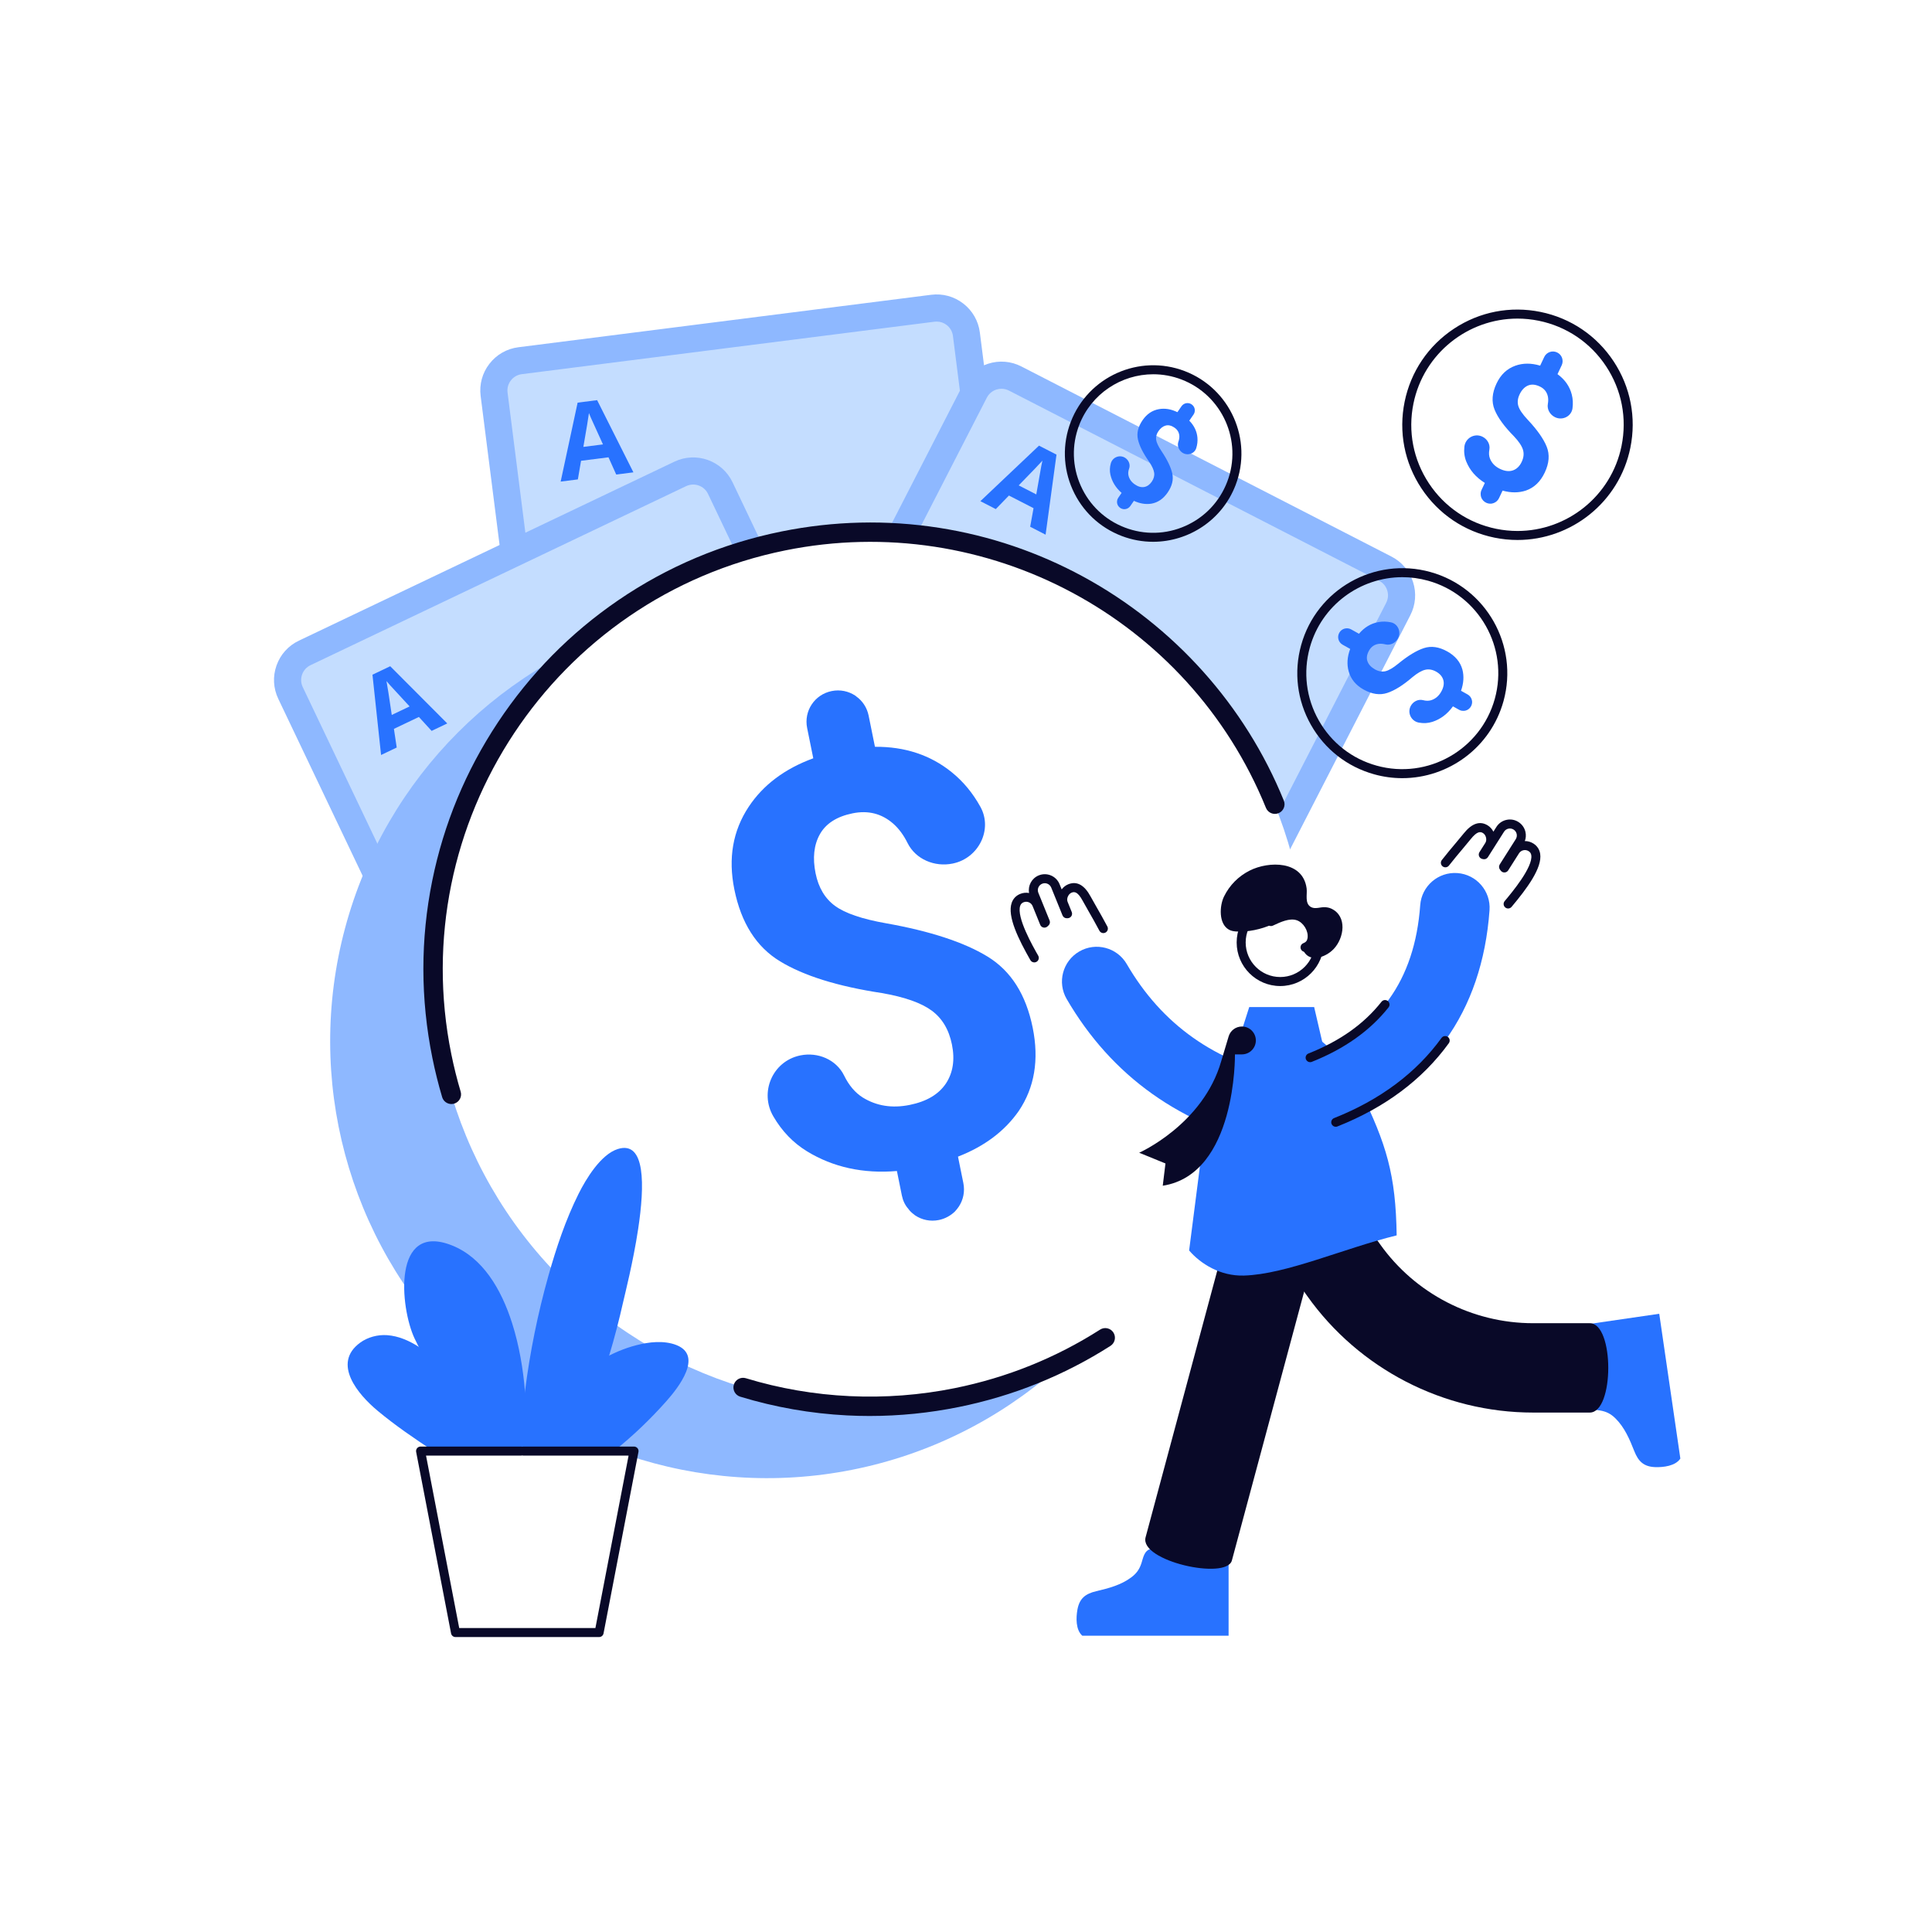
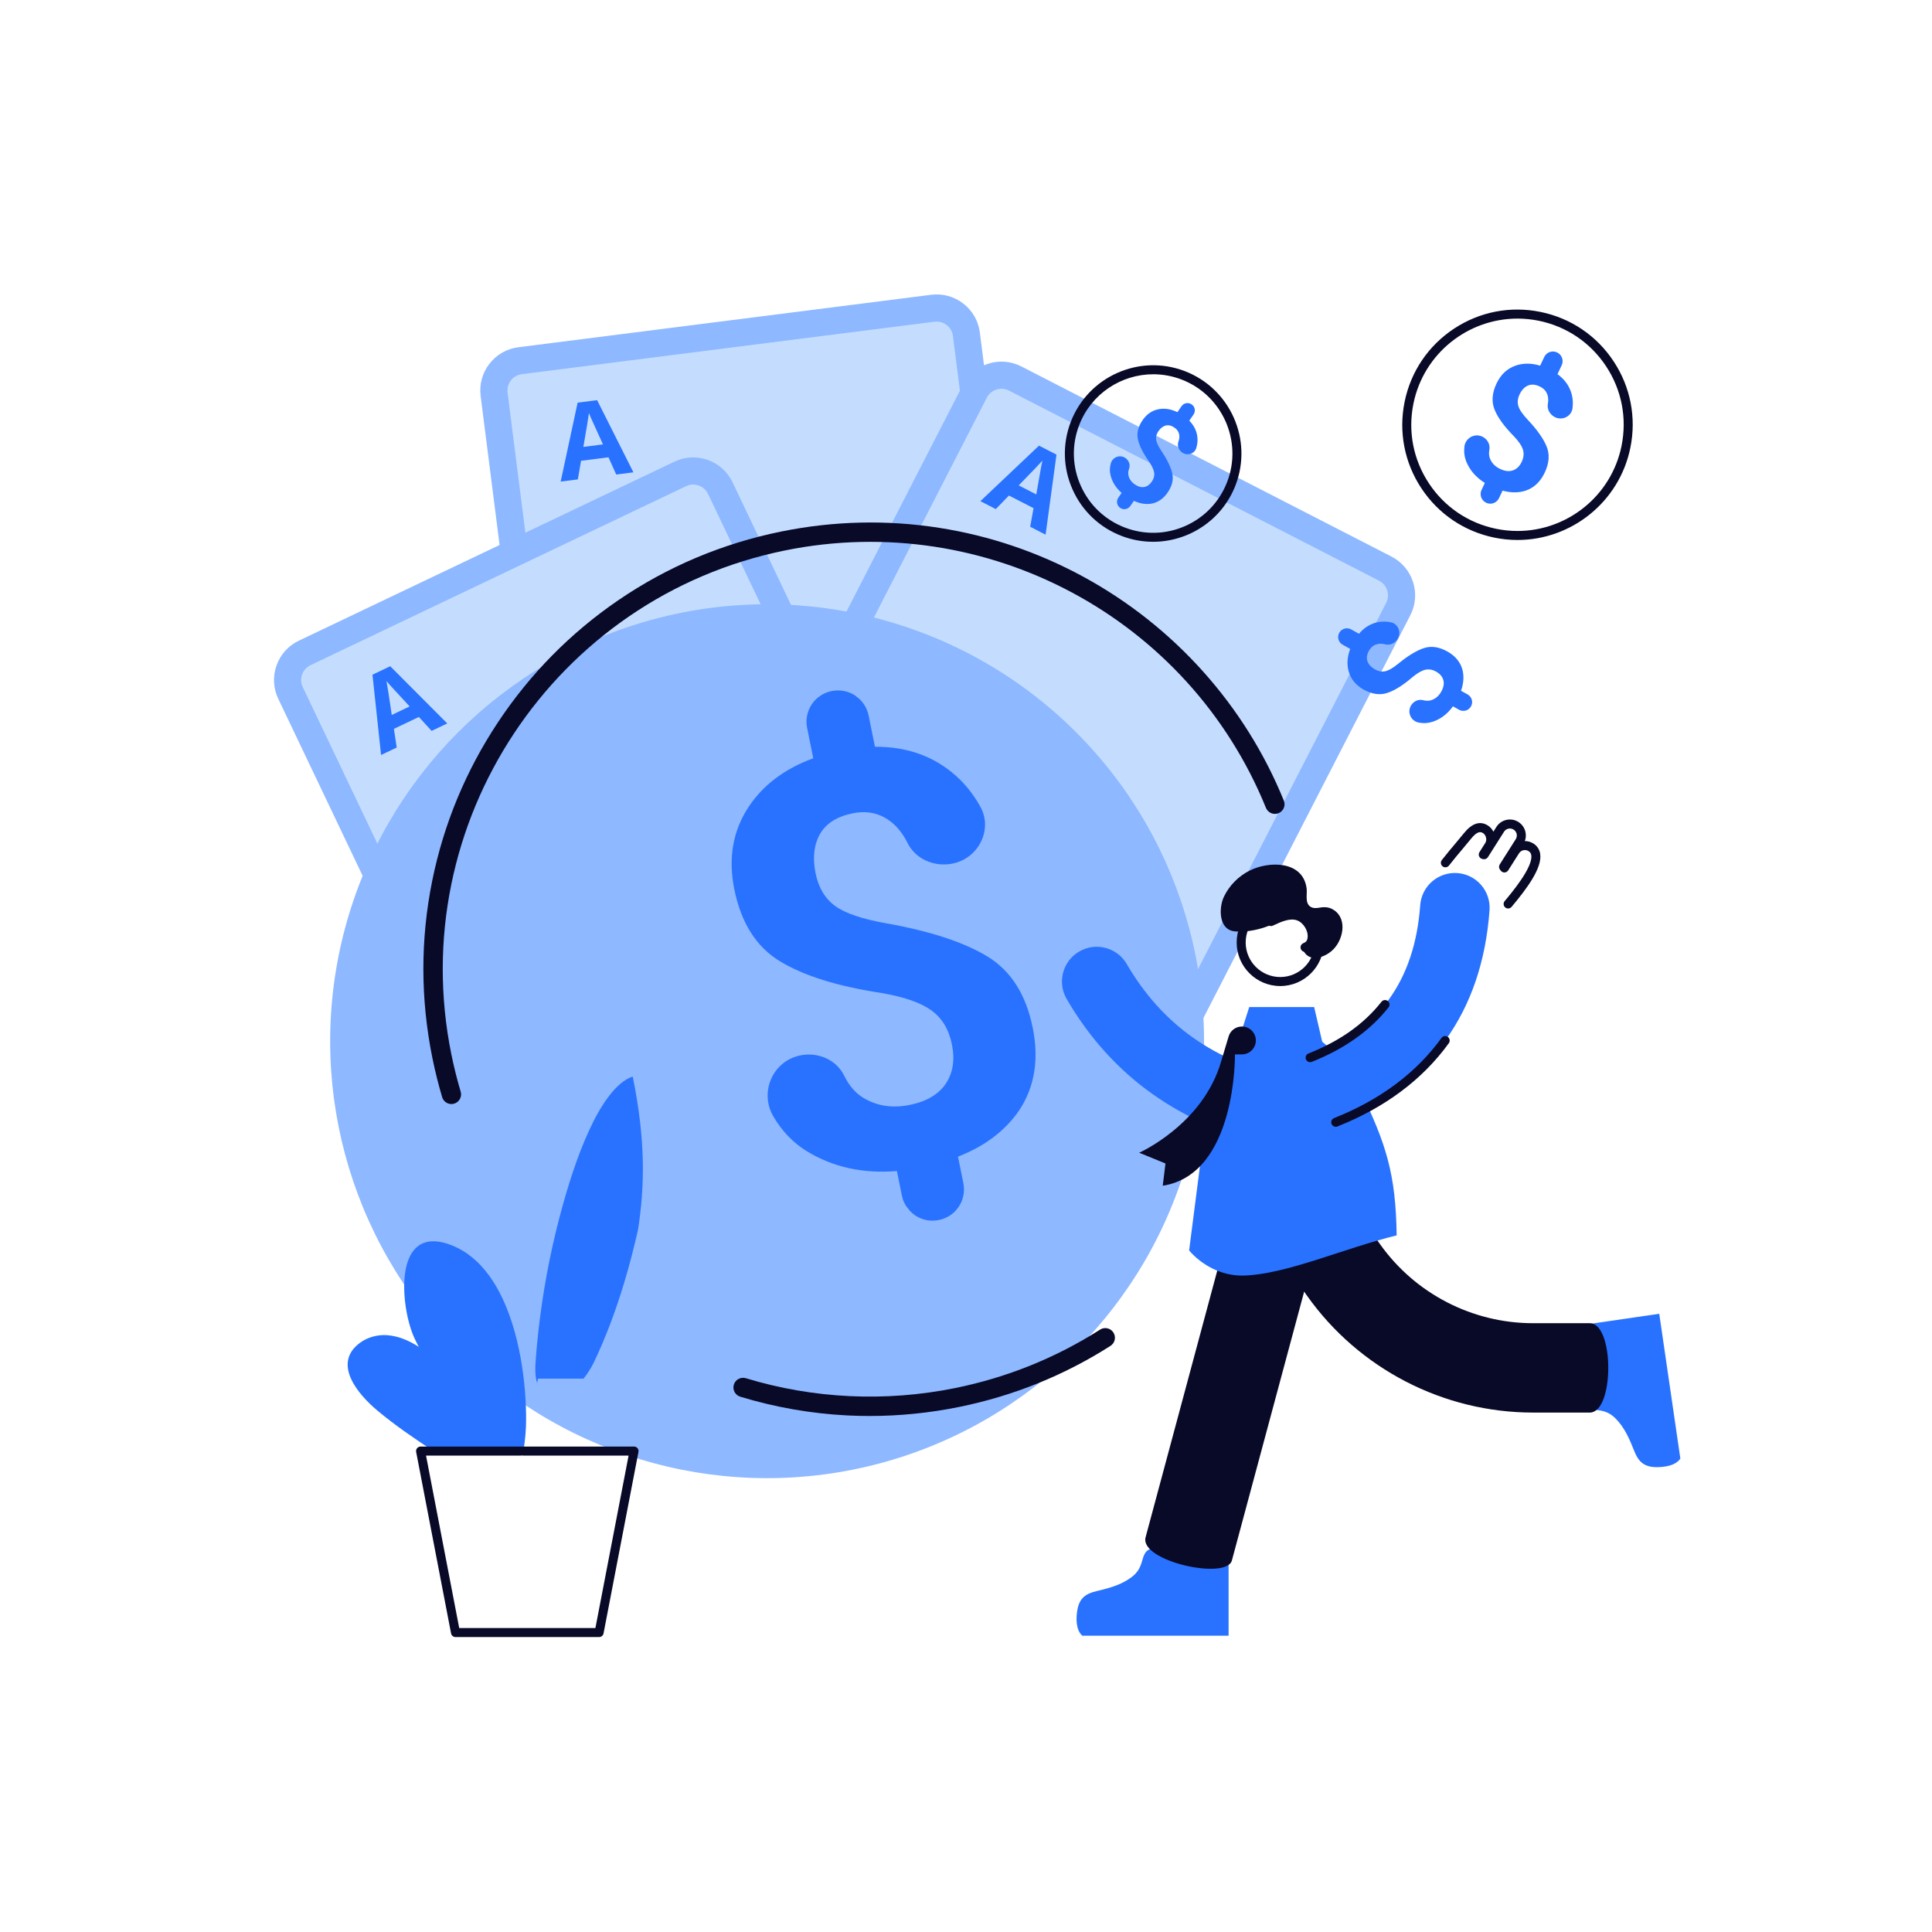
<svg xmlns="http://www.w3.org/2000/svg" id="Ñëîé_1" x="0px" y="0px" viewBox="0 0 2500 2500" style="enable-background:new 0 0 2500 2500;" xml:space="preserve">
  <rect style="fill:#FFFFFF;" width="2500" height="2500" />
  <g>
    <g>
      <path style="fill:#C4DDFF;" d="M1324.223,1320.556l-534.075,67.878c-21.286,2.705-40.735-12.357-43.44-33.643L639.363,510.182   c-2.705-21.286,12.357-40.735,33.643-43.44l534.075-67.878c21.286-2.705,40.735,12.357,43.44,33.643l107.345,844.609   C1360.571,1298.402,1345.509,1317.85,1324.223,1320.556z" />
      <path style="fill:#8EB8FF;" d="M785.209,1406.303c-27.964,0-52.3-20.846-55.916-49.299L621.948,512.395   c-1.9-14.946,2.134-29.738,11.36-41.65c9.226-11.912,22.538-19.519,37.485-21.418l534.074-67.878   c14.946-1.9,29.738,2.135,41.65,11.36c11.912,9.226,19.519,22.538,21.418,37.485l107.346,844.609   c1.899,14.946-2.136,29.737-11.361,41.649s-22.538,19.519-37.484,21.418l-534.074,67.878   C789.96,1406.153,787.569,1406.303,785.209,1406.303z M1212.023,416.105c-0.905,0-1.816,0.058-2.729,0.174l-534.075,67.878   c-5.643,0.717-10.669,3.589-14.153,8.087c-3.483,4.497-5.006,10.082-4.289,15.725l107.345,844.61   c1.481,11.648,12.162,19.917,23.813,18.44l534.075-67.878c5.643-0.717,10.669-3.589,14.152-8.086   c3.483-4.498,5.007-10.082,4.289-15.726L1233.106,434.72c-0.717-5.644-3.589-10.669-8.086-14.153   C1221.25,417.648,1216.715,416.105,1212.023,416.105z" />
    </g>
    <g>
      <path style="fill:#2872FF;" d="M797.381,614.034l-10.008-22.286l-35.508,4.513l-4.115,24.081L725.5,623.17l21.946-102.166   l25.248-3.209l46.938,93.411L797.381,614.034z M780.242,575.053c-9.199-20.177-14.384-31.59-15.555-34.239   c-1.172-2.649-2.037-4.751-2.595-6.304c-0.743,5.872-3.153,20.462-7.231,43.769L780.242,575.053z" />
    </g>
  </g>
  <g>
    <g>
      <path style="fill:#C4DDFF;" d="M1367.978,1562.246l-478.884-245.995c-19.086-9.804-26.611-33.225-16.807-52.311l389.027-757.328   c9.804-19.086,33.225-26.611,52.311-16.806l478.884,245.995c19.086,9.804,26.611,33.225,16.806,52.311l-389.027,757.328   C1410.485,1564.526,1387.064,1572.051,1367.978,1562.246z" />
      <path style="fill:#8EB8FF;" d="M1385.637,1584.088c-8.667,0-17.455-2.001-25.681-6.227l-478.884-245.994   c-27.665-14.212-38.611-48.282-24.4-75.947l389.027-757.329c6.884-13.401,18.575-23.321,32.92-27.929   c14.343-4.609,29.625-3.355,43.027,3.529l478.884,245.995c13.401,6.884,23.321,18.576,27.93,32.921   c4.608,14.344,3.355,29.625-3.529,43.027l-389.026,757.328C1425.918,1572.901,1406.123,1584.087,1385.637,1584.088z    M1295.896,503.058c-2.191,0-4.392,0.342-6.538,1.031c-5.416,1.74-9.829,5.485-12.429,10.545l-389.027,757.328   c-5.366,10.445-1.233,23.31,9.212,28.675l478.884,245.994c5.06,2.599,10.829,3.073,16.245,1.333s9.83-5.485,12.43-10.546   L1793.7,780.09c2.6-5.06,3.073-10.83,1.333-16.245c-1.74-5.416-5.485-9.83-10.546-12.429l-478.884-245.995   C1302.549,503.852,1299.234,503.058,1295.896,503.058z" />
    </g>
    <g>
      <path style="fill:#2872FF;" d="M1333.045,681.618l4.347-24.04l-31.839-16.355l-17.011,17.535l-19.951-10.248l75.867-71.858   l22.641,11.629l-14.103,103.585L1333.045,681.618z M1340.948,639.776c3.822-21.843,5.998-34.189,6.53-37.036   c0.531-2.847,1.006-5.07,1.424-6.667c-3.933,4.423-14.17,15.094-30.713,32.013L1340.948,639.776z" />
    </g>
  </g>
  <g>
    <g>
      <path style="fill:#C4DDFF;" d="M1280.023,1451.937L794.035,1683.58c-19.369,9.232-42.556,1.015-51.788-18.355L375.916,896.663   c-9.232-19.369-1.014-42.556,18.355-51.788l485.988-231.644c19.369-9.232,42.556-1.015,51.788,18.355l366.331,768.563   C1307.61,1419.519,1299.392,1442.705,1280.023,1451.937z" />
      <path style="fill:#8EB8FF;" d="M777.406,1704.911c-21.085,0-41.346-11.865-51.006-32.132L360.069,904.216   c-6.483-13.601-7.281-28.912-2.248-43.113c5.033-14.202,15.296-25.593,28.897-32.075l485.988-231.643   c28.075-13.383,61.804-1.429,75.188,26.648l366.331,768.563c6.483,13.601,7.281,28.912,2.248,43.113   c-5.033,14.202-15.296,25.593-28.897,32.075l-485.987,231.643C793.779,1703.149,785.53,1704.911,777.406,1704.911z    M896.96,626.995c-3.128,0-6.241,0.698-9.148,2.083L401.824,860.722c-5.135,2.448-9.01,6.749-10.91,12.11   c-1.9,5.362-1.599,11.143,0.849,16.278l366.331,768.563c5.053,10.602,17.789,15.113,28.388,10.062l485.988-231.644   c5.136-2.447,9.01-6.748,10.91-12.11c1.9-5.361,1.599-11.142-0.849-16.276L916.2,639.139c-2.448-5.135-6.749-9.009-12.11-10.91   C901.763,627.405,899.357,626.995,896.96,626.995z" />
    </g>
    <g>
      <path style="fill:#2872FF;" d="M558.516,945.773l-16.481-18.033l-32.311,15.401l3.629,24.158l-20.248,9.651l-11.137-103.9   l22.975-10.951l73.818,74.023L558.516,945.773z M530.036,914.116c-15.052-16.284-23.549-25.499-25.491-27.65   c-1.943-2.148-3.422-3.874-4.438-5.174c1.132,5.81,3.41,20.421,6.832,43.833L530.036,914.116z" />
    </g>
  </g>
  <g>
    <ellipse transform="matrix(0.707 -0.707 0.707 0.707 -661.908 1096.712)" style="fill:#8EB8FF;" cx="992.895" cy="1347.349" rx="565.484" ry="565.484" />
-     <ellipse transform="matrix(0.707 -0.707 0.707 0.707 -557.067 1163.523)" style="fill:#FFFFFF;" cx="1125.963" cy="1254.202" rx="565.484" ry="565.484" />
    <g>
      <path style="fill:#090928;" d="M1125.271,1832.28c-9.73,0-19.448-0.247-29.153-0.742c-46.807-2.387-93.313-10.538-138.225-24.228   c-6.597-2.011-10.315-8.989-8.304-15.586c2.01-6.598,8.986-10.316,15.586-8.305c87.148,26.563,180.723,30.976,270.61,12.763   c67.257-13.629,130.418-39.092,187.729-75.681c5.813-3.711,13.535-2.007,17.245,3.806c3.712,5.813,2.008,13.534-3.806,17.245   c-59.912,38.251-125.927,64.867-196.209,79.108C1202.602,1828.39,1163.878,1832.28,1125.271,1832.28z" />
    </g>
    <g>
      <path style="fill:#090928;" d="M584.121,1428.633c-5.382,0-10.35-3.507-11.964-8.929c-4.938-16.591-9.195-33.656-12.653-50.721   c-15.494-76.467-15.547-153.688-0.158-229.518c14.863-73.236,43.43-142.09,84.909-204.649   c41.479-62.56,93.781-115.677,155.455-157.877c63.858-43.693,135.008-73.704,211.475-89.199   c67.69-13.716,136.304-15.314,203.937-4.749c65.344,10.207,128.077,31.46,186.454,63.168   c117.445,63.792,209.676,166.727,259.701,289.844c2.597,6.39-0.479,13.674-6.868,16.271c-6.39,2.598-13.674-0.478-16.271-6.869   c-99.895-245.849-361.482-385.974-621.993-333.187c-298.849,60.555-492.716,352.953-432.162,651.803   c3.311,16.339,7.386,32.676,12.113,48.557c1.967,6.61-1.796,13.564-8.407,15.531C586.5,1428.465,585.3,1428.633,584.121,1428.633z   " />
    </g>
    <g>
      <path style="fill:#2872FF;" d="M1277.743,1237.707c-30.268-18.453-74.161-32.851-131.432-43.029   c-30.649-5.435-52.635-12.841-65.802-22.466c-12.916-9.461-21.365-23.492-25.143-42.136c-3.989-19.681-2.25-36.64,5.509-50.504   c7.758-13.865,21.87-22.979,42.379-27.135c20.303-4.114,37.598,0.361,52.515,13.3c7.355,6.488,13.593,14.928,18.716,25.32   c10.499,20.95,34.983,31.086,57.977,26.426l1.034-0.209c32.856-7.09,51.293-43.823,35.218-73.129   c-9.869-17.843-22.176-32.818-37.379-45.049c-27.331-22.068-60.398-33.052-99.154-32.748l-8.185-40.395   c-2.099-10.357-7.968-19.091-16.022-24.791c-0.293-0.373-0.79-0.703-1.288-1.034c-8.722-5.782-19.546-8.116-30.526-5.89   c-10.981,2.224-20.042,8.588-25.823,17.309c-5.782,8.72-8.115,19.545-5.89,30.523l7.933,39.154   c-36.946,13.523-64.83,34.486-83.494,62.639c-20.648,31.141-26.82,66.682-18.634,107.078   c8.774,43.298,28.461,74.461,59.183,93.037c30.515,18.619,74.488,32.353,131.676,41.039c29.277,5.066,50.646,12.597,64.308,22.553   c13.663,9.956,22.447,24.566,26.392,44.04c3.988,19.681,1.378,36.599-7.872,50.551c-9.46,13.993-24.857,23.152-46.814,27.601   c-22.787,4.618-42.859,1.353-60.587-9.504c-9.881-6.194-18.073-15.748-24.363-28.709c-10.208-20.574-33.986-30.422-56.36-25.888   l-1.037,0.21c-35.296,7.801-52.233,47.68-34.081,78.722c11.24,19.288,25.703,34.259,43.681,45.283   c33.464,20.391,72.325,29.124,116.217,25.406l6.422,31.694c1.301,6.423,4.008,12.344,8.208,17.101   c2.123,3.019,4.779,5.502,7.813,7.69c0.292,0.375,0.792,0.701,1.288,1.033c8.719,5.781,19.542,8.117,30.524,5.893   c8.08-1.638,15.241-5.676,20.658-10.872c1.942-2.119,3.679-4.194,5.167-6.438c5.779-8.718,8.115-19.545,5.891-30.524l-6.926-34.18   c34.579-13.476,60.561-33.192,78.613-59.063c20.401-30.229,26.484-66.185,18.047-107.822   C1327.607,1286.91,1308.258,1256.324,1277.743,1237.707z" />
    </g>
  </g>
  <g>
    <g>
      <path style="fill:#2872FF;" d="M1656.645,1483.534c-3.17,0-6.389-0.337-9.613-1.039   c-118.747-25.864-208.494-89.711-266.747-189.765c-12.496-21.463-5.227-48.992,16.235-61.487   c21.463-12.495,48.992-5.227,61.487,16.236c45.674,78.449,113.766,126.579,208.165,147.139   c24.266,5.286,39.653,29.242,34.367,53.509C1695.956,1469.168,1677.334,1483.534,1656.645,1483.534z" />
    </g>
    <path style="fill:#2872FF;" d="M2174.367,1887.363c0.013-0.02-27.314-187.348-27.314-187.348l-95.988,13.994  c0,0-4.681,75.241-4.69,75.391c-0.464,7.746,0.668,19.318,3.924,26.397c3.794,8.246,12.516,8.051,20.201,9.369  c8.208,1.408,14.004,4.371,19.968,10.295c11.807,11.729,18.283,27.05,24.285,42.265c5.205,13.195,12.187,20.2,27.075,20.72  C2152.222,1898.81,2168.06,1897.046,2174.367,1887.363z" />
    <path style="fill:#2872FF;" d="M1400.468,2116.58c0.018,0.015,189.329,0,189.329,0v-97.003c0,0-73.778-15.487-73.926-15.517  c-7.598-1.576-19.212-2.126-26.687,0.075c-8.707,2.564-9.772,11.224-12.185,18.638c-2.577,7.918-6.345,13.227-13.068,18.274  c-13.31,9.992-29.404,14.19-45.327,17.933c-13.808,3.247-21.746,9.145-24.409,23.802  C1392.335,2093.015,1391.796,2108.942,1400.468,2116.58z" />
    <g>
      <path style="fill:#090928;" d="M1594.058,2019.246l101.582-377.879c8.29-30.837-9.989-62.554-40.824-70.844   c-30.839-8.292-62.554,9.987-70.844,40.824l-101.582,377.879C1474.101,2020.062,1587.119,2045.056,1594.058,2019.246z" />
    </g>
    <g>
      <path style="fill:#090928;" d="M1983.758,1827.851h73.388c31.931,0,31.931-115.632,0-115.632h-73.388   c-78.547,0-152.582-38.243-198.04-102.3l-23.18-32.661c-18.479-26.042-54.573-32.169-80.61-13.688   c-26.04,18.48-59.188,49.693-40.708,75.733l10.759,13.639c7.45,9.443,19.385,14.176,31.282,12.405l0,0l8.158,11.495   C1758.524,1771.399,1867.81,1827.851,1983.758,1827.851z" />
    </g>
    <path style="fill:#2872FF;" d="M1538.719,1618.097c14.446,16.885,40.041,33.402,70.919,32.478  c55.013-1.647,128.491-35.025,197.65-52.004c-1.169-78.639-13.095-117.745-47.547-188.333  c-18.817-38.554-59.21-84.908-101.998-81.797l0,23.126c-50.748,3.69-91.552,43.227-96.838,93.834L1538.719,1618.097z" />
    <polygon style="fill:#2872FF;" points="1700.516,1303.159 1616.501,1303.159 1592.21,1379.213 1714.806,1364.641  " />
    <g>
      <ellipse transform="matrix(0.987 -0.16 0.16 0.987 -173.962 281.104)" style="fill:#FFFFFF;" cx="1656.602" cy="1219.568" rx="50.535" ry="50.536" />
      <g>
        <path style="fill:#090928;" d="M1656.602,1275.933c-31.078,0-56.363-25.285-56.363-56.364s25.285-56.363,56.363-56.363    c31.079,0,56.364,25.284,56.364,56.363S1687.681,1275.933,1656.602,1275.933z M1656.602,1174.86    c-24.651,0-44.707,20.056-44.707,44.708c0,24.652,20.056,44.708,44.707,44.708c24.652,0,44.708-20.056,44.708-44.708    C1701.31,1194.917,1681.254,1174.86,1656.602,1174.86z" />
      </g>
    </g>
    <path style="fill:#090928;" d="M1598.911,1205.289c15.375,1.188,33.714-2.927,47.082-9.081c9.132-4.204,15.701-11.486,24.929-7.495  c8.726,3.773,14.485,13.246,14.512,22.655c0.007,2.389,3.297,7.497,3.233,10.596c-0.057,2.75-3.995,3.139-3.231,5.346  c6.879,19.886,29.588,12.079,40.455,0.583c13.349-14.122,17.788-42.259-3.162-52.118c-2.589-1.219-5.494-1.751-8.338-1.872  c-6.009-0.254-12.459,2.73-17.786-0.08c-8.657-4.576-4.792-16.511-5.835-24.252c-4.892-36.308-49.01-35.423-73.547-23.123  c-14.465,7.251-26.198,18.883-33.454,33.835c-5.668,11.677-7.142,35.079,6.451,42.672  C1592.841,1204.419,1595.945,1205.06,1598.911,1205.289z" />
    <g>
-       <path style="fill:#090928;" d="M1338.374,1245.351c-2.026,0-3.994-1.057-5.069-2.943c-15.336-26.91-30.2-56.765-24.171-74.163   c1.864-5.379,5.656-9.362,10.967-11.518c3.708-1.504,7.68-1.896,11.521-1.178c-1.71-9.411,3.343-19.078,12.548-22.814   c10.552-4.28,22.61,0.817,26.891,11.362l2.746,6.764c2.306-3.04,5.341-5.391,8.761-6.715c11.019-4.267,20.656,1.077,28.643,15.876   c2.097,3.884,4.647,8.338,7.601,13.495c4.332,7.563,9.241,16.134,14.097,25.348c1.501,2.848,0.409,6.372-2.438,7.873   c-2.846,1.5-6.372,0.409-7.872-2.438c-4.761-9.033-9.616-17.51-13.899-24.989c-2.869-5.008-5.578-9.738-7.744-13.752   c-6.29-11.654-10.535-11.954-14.179-10.542c-2.11,0.816-3.922,2.676-4.971,5.102c-1.018,2.353-1.136,4.851-0.323,6.853l0,0   l5.349,13.179c0.723,1.78,0.521,3.803-0.538,5.405c-1.06,1.603-2.841,2.581-4.762,2.613c-0.234,0.004-0.469,0.015-0.703,0.026   l-0.271,0.012c-2.446,0.103-4.718-1.35-5.644-3.631l-14.65-36.094c-1.863-4.591-7.109-6.812-11.708-4.946   c-4.591,1.864-6.81,7.115-4.946,11.707l14.565,35.881c0.939,2.314,0.3,4.97-1.591,6.603c-0.396,0.343-0.778,0.698-1.158,1.054   c-1.399,1.314-3.356,1.855-5.235,1.444c-1.877-0.411-3.431-1.721-4.152-3.501l-9.843-24.248c-0.903-2.224-2.618-3.964-4.829-4.898   c-2.214-0.935-4.655-0.951-6.878-0.049c-2.228,0.904-3.565,2.302-4.339,4.534c-5.111,14.749,16.262,52.251,23.285,64.576   c1.594,2.796,0.618,6.355-2.178,7.948C1340.343,1245.104,1339.352,1245.351,1338.374,1245.351z" />
-     </g>
+       </g>
    <g>
      <path style="fill:#090928;" d="M1951.506,1175.574c-1.32,0-2.648-0.446-3.739-1.36c-2.468-2.067-2.792-5.743-0.725-8.21   c9.108-10.873,36.828-43.961,34.43-59.385c-0.362-2.334-1.43-3.949-3.46-5.236c-4.185-2.652-9.747-1.407-12.401,2.78   l-14.011,22.103c-1.028,1.624-2.792,2.635-4.713,2.704c-1.946,0.068-3.753-0.814-4.895-2.359   c-0.311-0.419-0.624-0.837-0.953-1.245c-1.564-1.943-1.718-4.667-0.382-6.774l20.731-32.708c1.285-2.027,1.704-4.434,1.18-6.776   c-0.525-2.342-1.931-4.34-3.958-5.625c-2.027-1.285-4.434-1.703-6.776-1.179c-2.342,0.525-4.34,1.931-5.625,3.958l-20.855,32.901   c-1.315,2.077-3.797,3.104-6.195,2.567l-0.302-0.068c-0.217-0.049-0.432-0.099-0.648-0.142c-1.887-0.373-3.467-1.652-4.225-3.419   c-0.758-1.767-0.596-3.793,0.434-5.417c0,0,7.493-11.822,7.611-12.007c1.159-1.831,1.489-4.309,0.907-6.806   c-0.599-2.574-2.05-4.727-3.98-5.906c-3.335-2.04-7.563-2.504-15.831,7.843c-2.85,3.565-6.361,7.738-10.079,12.157   c-5.547,6.593-11.835,14.065-18.129,22.102c-1.985,2.534-5.649,2.979-8.181,0.995c-2.534-1.984-2.979-5.647-0.995-8.182   c6.419-8.197,12.777-15.753,18.387-22.42c3.828-4.55,7.135-8.479,9.892-11.929c10.499-13.137,20.935-16.673,31.015-10.512   c3.13,1.913,5.696,4.767,7.424,8.17l3.908-6.166c2.951-4.657,7.54-7.886,12.92-9.091c5.381-1.207,10.909-0.244,15.565,2.708   c4.657,2.952,7.886,7.541,9.091,12.921c0.893,3.983,0.597,8.047-0.814,11.779c3.84-0.053,7.673,1.014,11.125,3.202   c4.841,3.069,7.862,7.664,8.737,13.29c2.829,18.194-17.123,44.918-37.014,68.661   C1954.823,1174.864,1953.17,1175.574,1951.506,1175.574z" />
    </g>
    <g>
      <path style="fill:#2872FF;" d="M1711.878,1455.401c-17.897,0-34.816-10.756-41.814-28.405   c-9.154-23.086,2.14-49.223,25.227-58.377c88.775-35.202,135.373-99.732,142.454-197.278c1.8-24.77,23.325-43.392,48.106-41.594   c24.771,1.798,43.393,23.336,41.594,48.106c-4.783,65.897-24.093,122.631-57.391,168.624   c-33.417,46.158-81.063,81.736-141.613,105.746C1723.003,1454.379,1717.393,1455.401,1711.878,1455.401z" />
    </g>
    <g>
      <g>
        <path style="fill:#090928;" d="M1728.442,1458.052c-2.319,0-4.513-1.394-5.419-3.681c-1.187-2.992,0.277-6.38,3.269-7.565    c59.504-23.595,106.283-58.499,139.041-103.746c1.888-2.606,5.53-3.188,8.139-1.303c2.606,1.888,3.19,5.531,1.303,8.139    c-34.078,47.069-82.59,83.32-144.186,107.744C1729.884,1457.92,1729.157,1458.052,1728.442,1458.052z" />
      </g>
      <g>
        <path style="fill:#090928;" d="M1695.292,1374.448c-2.319,0-4.512-1.394-5.419-3.681c-1.187-2.991,0.276-6.379,3.269-7.565    c40.805-16.187,71.717-38.079,94.502-66.93c1.993-2.526,5.658-2.956,8.186-0.961c2.525,1.994,2.956,5.659,0.961,8.186    c-23.755,30.079-57.182,53.812-99.352,70.539C1696.733,1374.315,1696.007,1374.448,1695.292,1374.448z" />
      </g>
    </g>
    <g>
      <path style="fill:#FFFFFF;" d="M1644.628,1192.487c10.365-4.856,23.589-11.143,35.233-7.206   c11.383,3.849,19.657,17.543,17.889,29.413c-0.896,6.02-4.44,9.432-9.044,11.198L1644.628,1192.487z" />
      <g>
        <path style="fill:#090928;" d="M1688.707,1231.721c-2.344,0-4.553-1.423-5.442-3.743c-1.152-3.005,0.35-6.375,3.354-7.528    c3.215-1.232,4.869-3.272,5.366-6.614c1.358-9.121-5.311-20.1-13.992-23.036c-9.31-3.146-21.11,2.38-30.591,6.822l-0.303,0.142    c-2.911,1.367-6.383,0.11-7.749-2.805c-1.365-2.915-0.109-6.384,2.806-7.75l0.302-0.142c10.769-5.046,25.517-11.959,39.269-7.308    c13.995,4.732,23.972,21.123,21.788,35.792c-1.126,7.563-5.524,13.021-12.722,15.781    C1690.106,1231.597,1689.4,1231.721,1688.707,1231.721z" />
      </g>
    </g>
    <path style="fill:#090928;" d="M1623.451,1353.803L1623.451,1353.803c-2.928,6.442-9.351,10.578-16.427,10.578h-9.003  c0,0,2.269,155.082-93.421,169.93l3.506-28.797l-34.007-13.892c0,0,82.764-36.589,106.186-118.58l9.579-31.978  c2.271-7.581,9.247-12.774,17.16-12.774l0,0C1620.147,1328.291,1628.881,1341.856,1623.451,1353.803z" />
  </g>
  <g>
    <path style="fill:#2872FF;" d="M680.754,1839.364c-0.082,7.77-0.781,24.359-3.721,38.316c-0.411,1.871-0.843,3.7-1.315,5.447  c-0.576-1.768-1.028-3.597-1.337-5.447h-36.014c-33.938-43.414-71.226-85.8-96.592-134.929c-1.85-3.577-3.639-7.215-5.365-10.874  c-18.809-40.084-29.046-151.374,48.697-120.211c39.139,15.684,63.333,55.727,77.599,100.621  c9.271,29.107,14.348,60.25,16.609,88.103C680.445,1814.451,680.877,1827.668,680.754,1839.364z" />
-     <path style="fill:#2872FF;" d="M825.714,1590.679c-6.352,41.913-16.794,82.799-19.261,93.735  c-5.262,23.413-11.264,46.724-18.212,69.705c-10.566,35.151-23.352,69.623-39.18,102.78c-2.611,5.489-7.277,13.217-13.176,20.782  h-58.852c-0.411,1.871-0.843,3.7-1.315,5.447c-0.576-1.768-1.028-3.597-1.337-5.447c-1.377-7.606-1.028-15.807-0.452-23.577  c1.316-17.946,3.104-35.85,5.386-53.713c6.393-50.485,16.527-100.518,30.32-149.503c10.175-36.117,22.18-72.295,38.953-105.925  c9.682-19.425,28.881-51.246,50.897-58.153C835.499,1475.524,834.327,1534.027,825.714,1590.679z" />
+     <path style="fill:#2872FF;" d="M825.714,1590.679c-5.262,23.413-11.264,46.724-18.212,69.705c-10.566,35.151-23.352,69.623-39.18,102.78c-2.611,5.489-7.277,13.217-13.176,20.782  h-58.852c-0.411,1.871-0.843,3.7-1.315,5.447c-0.576-1.768-1.028-3.597-1.337-5.447c-1.377-7.606-1.028-15.807-0.452-23.577  c1.316-17.946,3.104-35.85,5.386-53.713c6.393-50.485,16.527-100.518,30.32-149.503c10.175-36.117,22.18-72.295,38.953-105.925  c9.682-19.425,28.881-51.246,50.897-58.153C835.499,1475.524,834.327,1534.027,825.714,1590.679z" />
    <path style="fill:#2872FF;" d="M651.565,1877.681h-90.672c-24.852-16.383-49.458-33.157-72.316-52.192  c-24.832-20.679-59.53-60.989-22.57-88.062c9.599-7.01,22.447-10.607,34.924-9.723c14.677,1.048,28.347,7.03,40.844,15.047  c5.324,3.412,10.422,7.195,15.294,11.121C597.81,1786.7,627.761,1831.06,651.565,1877.681z" />
-     <path style="fill:#2872FF;" d="M862.736,1812.601c-20.844,23.536-43.681,45.469-68.307,65.08H683.364  c1.932-11.08,6.29-22.159,10.566-30.176c20.207-38.008,54.309-73.097,94.311-93.386c15.19-7.729,31.265-13.3,47.731-16.095  c8.551-1.459,18.028-1.994,26.99-0.699c4.337,0.616,8.552,1.665,12.498,3.248C910.138,1754.489,877.639,1795.745,862.736,1812.601z  " />
    <g>
      <path style="fill:#090928;" d="M775.27,2118.34H589.404c-2.794,0-5.195-1.983-5.723-4.727l-45.183-234.831   c-0.329-1.708,0.122-3.473,1.23-4.813c1.107-1.341,2.755-2.117,4.493-2.117h130.16c0.456,0,0.9,0.053,1.326,0.152   c0.426-0.1,0.87-0.152,1.326-0.152h143.418c1.738,0,3.386,0.776,4.493,2.117c1.107,1.34,1.558,3.104,1.229,4.812l-45.182,234.832   C780.465,2116.356,778.064,2118.34,775.27,2118.34z M594.217,2106.684h176.239l42.94-223.175H677.033   c-0.456,0-0.9-0.053-1.326-0.152c-0.426,0.1-0.87,0.152-1.326,0.152H551.277L594.217,2106.684z" />
    </g>
  </g>
  <g>
    <g>
      <ellipse transform="matrix(0.707 -0.707 0.707 0.707 186.458 1549.484)" style="fill:#FFFFFF;" cx="1963.621" cy="549.667" rx="143.227" ry="143.227" />
      <path style="fill:#090928;" d="M1963.665,698.738c-9.849,0-19.83-0.982-29.847-3.026c-39.01-7.96-72.585-30.636-94.541-63.849   c-21.955-33.213-29.662-72.989-21.701-111.998c7.961-39.01,30.637-72.586,63.85-94.541   c33.213-21.955,72.986-29.664,111.998-21.701c39.011,7.96,72.585,30.636,94.541,63.849   c21.955,33.213,29.662,72.988,21.701,111.998C2095.276,649.982,2032.995,698.738,1963.665,698.738z M1963.58,412.253   c-63.914,0-121.318,44.939-134.584,109.941c-7.338,35.96-0.233,72.625,20.005,103.241c20.238,30.616,51.188,51.518,87.147,58.857   c9.229,1.883,18.438,2.789,27.514,2.789c63.914,0.002,121.318-44.939,134.584-109.942c7.338-35.96,0.233-72.624-20.005-103.241   s-51.188-51.518-87.147-58.856C1981.864,413.159,1972.655,412.253,1963.58,412.253z" />
    </g>
    <g>
      <path style="fill:#2872FF;" d="M2001.398,577.95c-4.077-10.128-12.264-21.762-24.531-34.818   c-6.567-6.983-10.632-12.859-12.111-17.659c-1.448-4.713-0.951-9.733,1.548-15.032c2.638-5.594,6.189-9.461,10.657-11.456   c4.468-1.995,9.63-1.648,15.458,1.101c5.77,2.722,9.217,7.01,10.518,12.951c0.621,2.956,0.608,6.188-0.04,9.697   c-1.264,7.105,2.916,14.115,9.451,17.197l0.294,0.138c9.417,4.297,20.731-1.378,22.157-11.573   c0.848-6.222,0.565-12.185-0.937-18.003c-2.686-10.48-8.828-19.278-18.454-26.337l5.415-11.48c1.388-2.944,1.547-6.18,0.607-9.07   c-0.004-0.146-0.065-0.319-0.127-0.492c-1.089-3.033-3.332-5.602-6.453-7.073c-3.121-1.472-6.529-1.569-9.562-0.48   c-3.033,1.089-5.601,3.332-7.073,6.453l-5.248,11.127c-11.611-3.462-22.355-3.419-32.145,0.097   c-10.831,3.888-18.896,11.527-24.311,23.008c-5.804,12.306-6.679,23.624-2.513,33.865c4.107,10.214,12.436,21.699,24.957,34.371   c6.296,6.64,10.186,12.433,11.726,17.406c1.541,4.973,1.02,10.197-1.59,15.732c-2.638,5.593-6.397,9.29-11.249,11.032   c-4.911,1.714-10.399,1.141-16.639-1.803c-6.476-3.054-10.831-7.555-13.209-13.499c-1.3-3.348-1.564-7.215-0.731-11.573   c1.267-6.959-2.791-13.767-9.15-16.766l-0.294-0.139c-10.151-4.571-21.674,2.157-22.906,13.163   c-0.775,6.832,0.04,13.19,2.45,19.221c4.509,11.195,12.496,20.504,24.018,27.666l-4.248,9.008   c-0.861,1.825-1.282,3.785-1.121,5.733c-0.032,1.136,0.167,2.238,0.513,3.337c0.003,0.146,0.066,0.319,0.127,0.492   c1.089,3.032,3.331,5.601,6.452,7.073c2.296,1.083,4.808,1.404,7.102,1.119c0.87-0.166,1.68-0.359,2.461-0.639   c3.031-1.089,5.602-3.332,7.073-6.452l4.582-9.714c11.018,3.038,21.063,2.953,30.282-0.112   c10.601-3.708,18.722-11.467,24.303-23.3C2004.653,599.277,2005.505,588.164,2001.398,577.95z" />
    </g>
  </g>
  <g>
    <g>
-       <path style="fill:#090928;" d="M1814.551,1006.943c-11.973,0-24.127-1.595-36.214-4.942   c-34.971-9.684-64.078-32.407-81.958-63.983c-17.881-31.576-22.396-68.225-12.711-103.196   c19.99-72.191,94.979-114.663,167.18-94.669c72.19,19.991,114.659,94.987,94.669,167.178   C1928.873,967.437,1874.089,1006.943,1814.551,1006.943z M1814.63,746.867c-54.435,0-104.512,36.112-119.729,91.065   c-8.854,31.971-4.727,65.476,11.62,94.342c16.347,28.867,42.956,49.64,74.928,58.494c65.994,18.275,134.56-20.549,152.836-86.547   c18.274-65.998-20.55-134.56-86.548-152.835C1836.691,748.327,1825.571,746.867,1814.63,746.867z" />
-     </g>
+       </g>
    <g>
      <path style="fill:#2872FF;" d="M1842.566,838.629c-9.427,3.06-20.475,9.748-33.065,20.042c-6.735,5.511-12.31,8.826-16.75,9.866   c-4.359,1.017-8.874,0.254-13.517-2.341c-4.901-2.738-8.182-6.196-9.709-10.367c-1.528-4.171-0.891-8.824,1.963-13.932   c2.825-5.056,6.924-7.909,12.385-8.717c2.716-0.378,5.642-0.164,8.78,0.641c6.356,1.589,12.965-1.759,16.165-7.485l0.144-0.258   c4.48-8.261,0.047-18.861-9.098-20.789c-5.582-1.156-11-1.273-16.363-0.276c-9.659,1.778-18.011,6.792-25.005,15.068   l-10.059-5.621c-2.579-1.441-5.5-1.787-8.176-1.116c-0.132-0.006-0.293,0.039-0.454,0.085c-2.815,0.797-5.281,2.668-6.809,5.402   c-1.528,2.735-1.829,5.816-1.032,8.63c0.797,2.815,2.668,5.281,5.402,6.809l9.75,5.448c-3.86,10.3-4.492,20.033-1.92,29.119   c2.845,10.052,9.26,17.834,19.319,23.454c10.782,6.025,20.978,7.524,30.514,4.391c9.507-3.082,20.429-9.908,32.687-20.456   c6.407-5.287,11.896-8.448,16.496-9.533c4.6-1.085,9.299-0.287,14.148,2.423c4.901,2.738,8.014,6.373,9.289,10.876   c1.245,4.555,0.384,9.489-2.672,14.957c-3.171,5.674-7.519,9.337-13.051,11.12c-3.113,0.968-6.632,0.966-10.527-0.061   c-6.224-1.582-12.643,1.668-15.756,7.24l-0.144,0.258c-4.774,8.908,0.6,19.764,10.491,21.567   c6.139,1.129,11.948,0.787,17.561-1.018c10.42-3.384,19.35-10.037,26.556-20.024l7.892,4.41c1.599,0.894,3.348,1.398,5.122,1.373   c1.027,0.1,2.037-0.011,3.054-0.257c0.132,0.006,0.293-0.04,0.453-0.085c2.814-0.797,5.281-2.667,6.809-5.402   c1.124-2.012,1.572-4.267,1.457-6.362c-0.096-0.798-0.22-1.544-0.425-2.268c-0.797-2.814-2.668-5.281-5.402-6.809l-8.512-4.756   c3.439-9.789,3.989-18.891,1.79-27.432c-2.696-9.833-9.216-17.672-19.584-23.466   C1862.084,837.013,1852.073,835.547,1842.566,838.629z" />
    </g>
  </g>
  <g>
    <g>
      <path style="fill:#090928;" d="M1492.063,701.069c-13.536,0-27.285-2.422-40.662-7.537   c-28.495-10.895-51.042-32.234-63.486-60.088c-12.445-27.853-13.299-58.885-2.403-87.38   c22.491-58.823,88.647-88.379,147.468-65.89c58.823,22.492,88.381,88.646,65.89,147.469l0,0   C1581.491,673.088,1538.046,701.069,1492.063,701.069z M1492.305,484.293c-41.295,0-80.303,25.122-95.907,65.934   c-9.783,25.586-9.018,53.452,2.157,78.462c11.176,25.011,31.421,44.172,57.008,53.956c25.588,9.783,53.451,9.017,78.463-2.158   c25.011-11.175,44.173-31.42,53.956-57.007l5.443,2.082l-5.443-2.082c20.195-52.819-6.346-112.222-59.165-132.419   C1516.808,486.47,1504.456,484.293,1492.305,484.293z" />
    </g>
    <g>
      <path style="fill:#2872FF;" d="M1516.901,612.633c-1.793-8.065-6.469-17.762-14.015-29.023c-4.04-6.024-6.35-10.913-6.862-14.679   c-0.499-3.698,0.492-7.384,3.012-11.031c2.66-3.85,5.789-6.299,9.37-7.237c3.582-0.938,7.393-0.041,11.405,2.731   c3.972,2.744,6.016,6.372,6.254,10.967c0.099,2.283-0.31,4.695-1.227,7.234c-1.821,5.149,0.434,10.898,4.932,14.006l0.202,0.14   c6.5,4.371,15.647,1.531,17.971-5.905c1.401-4.541,1.927-9.027,1.523-13.556c-0.711-8.156-4.211-15.483-10.525-21.942l5.46-7.902   c1.4-2.026,1.918-4.423,1.573-6.696c0.015-0.109-0.01-0.246-0.034-0.383c-0.439-2.399-1.796-4.593-3.944-6.078   c-2.148-1.484-4.681-1.977-7.08-1.539c-2.399,0.438-4.594,1.796-6.077,3.944l-5.292,7.66c-8.241-4.018-16.268-5.313-24.011-3.897   c-8.566,1.565-15.531,6.273-20.991,14.175c-5.853,8.471-7.904,16.812-6.058,24.973c1.805,8.133,6.605,17.736,14.389,28.742   c3.881,5.735,6.069,10.54,6.605,14.443c0.536,3.903-0.497,7.739-3.13,11.549c-2.66,3.85-5.923,6.146-9.76,6.847   c-3.878,0.673-7.905-0.432-12.2-3.4c-4.458-3.08-7.153-6.978-8.195-11.71c-0.557-2.66-0.277-5.579,0.883-8.73   c1.805-5.039-0.384-10.623-4.761-13.647l-0.203-0.14c-7.014-4.666-16.447-1.065-18.726,6.999   c-1.422,5.005-1.599,9.852-0.544,14.652c1.984,8.914,6.798,16.851,14.515,23.62l-4.284,6.201   c-0.868,1.256-1.425,2.668-1.545,4.141c-0.164,0.845-0.152,1.692-0.029,2.555c-0.016,0.109,0.01,0.246,0.034,0.383   c0.438,2.398,1.795,4.593,3.944,6.078c1.581,1.092,3.416,1.642,5.164,1.712c0.67-0.016,1.299-0.06,1.916-0.173   c2.398-0.439,4.594-1.796,6.078-3.944l4.62-6.687c7.851,3.628,15.36,4.805,22.622,3.655c8.373-1.46,15.393-6.249,21.021-14.394   C1516.697,628.957,1518.706,620.766,1516.901,612.633z" />
    </g>
  </g>
</svg>